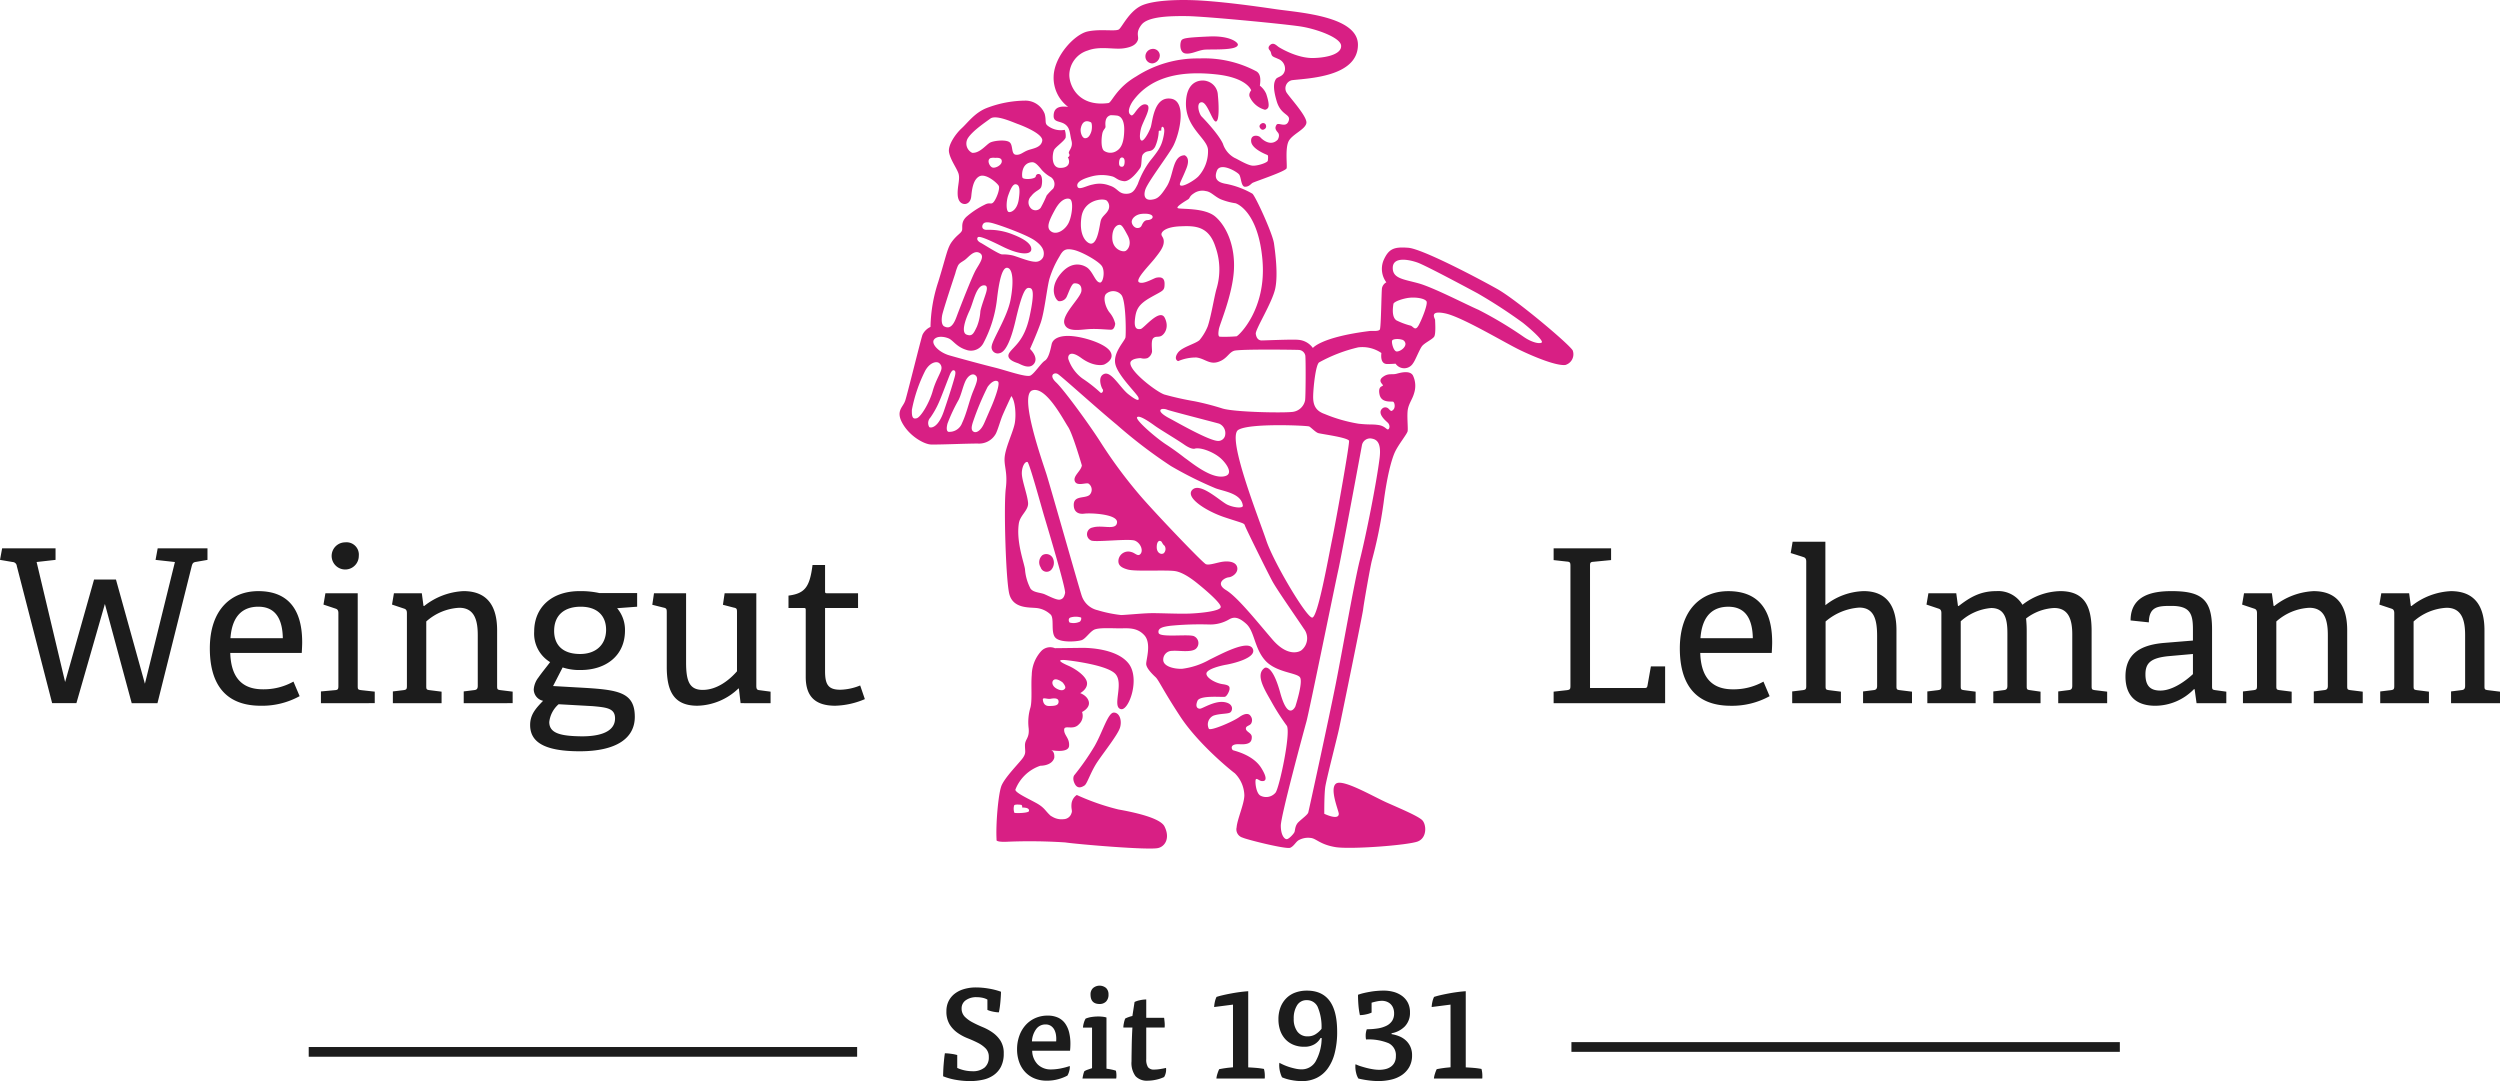
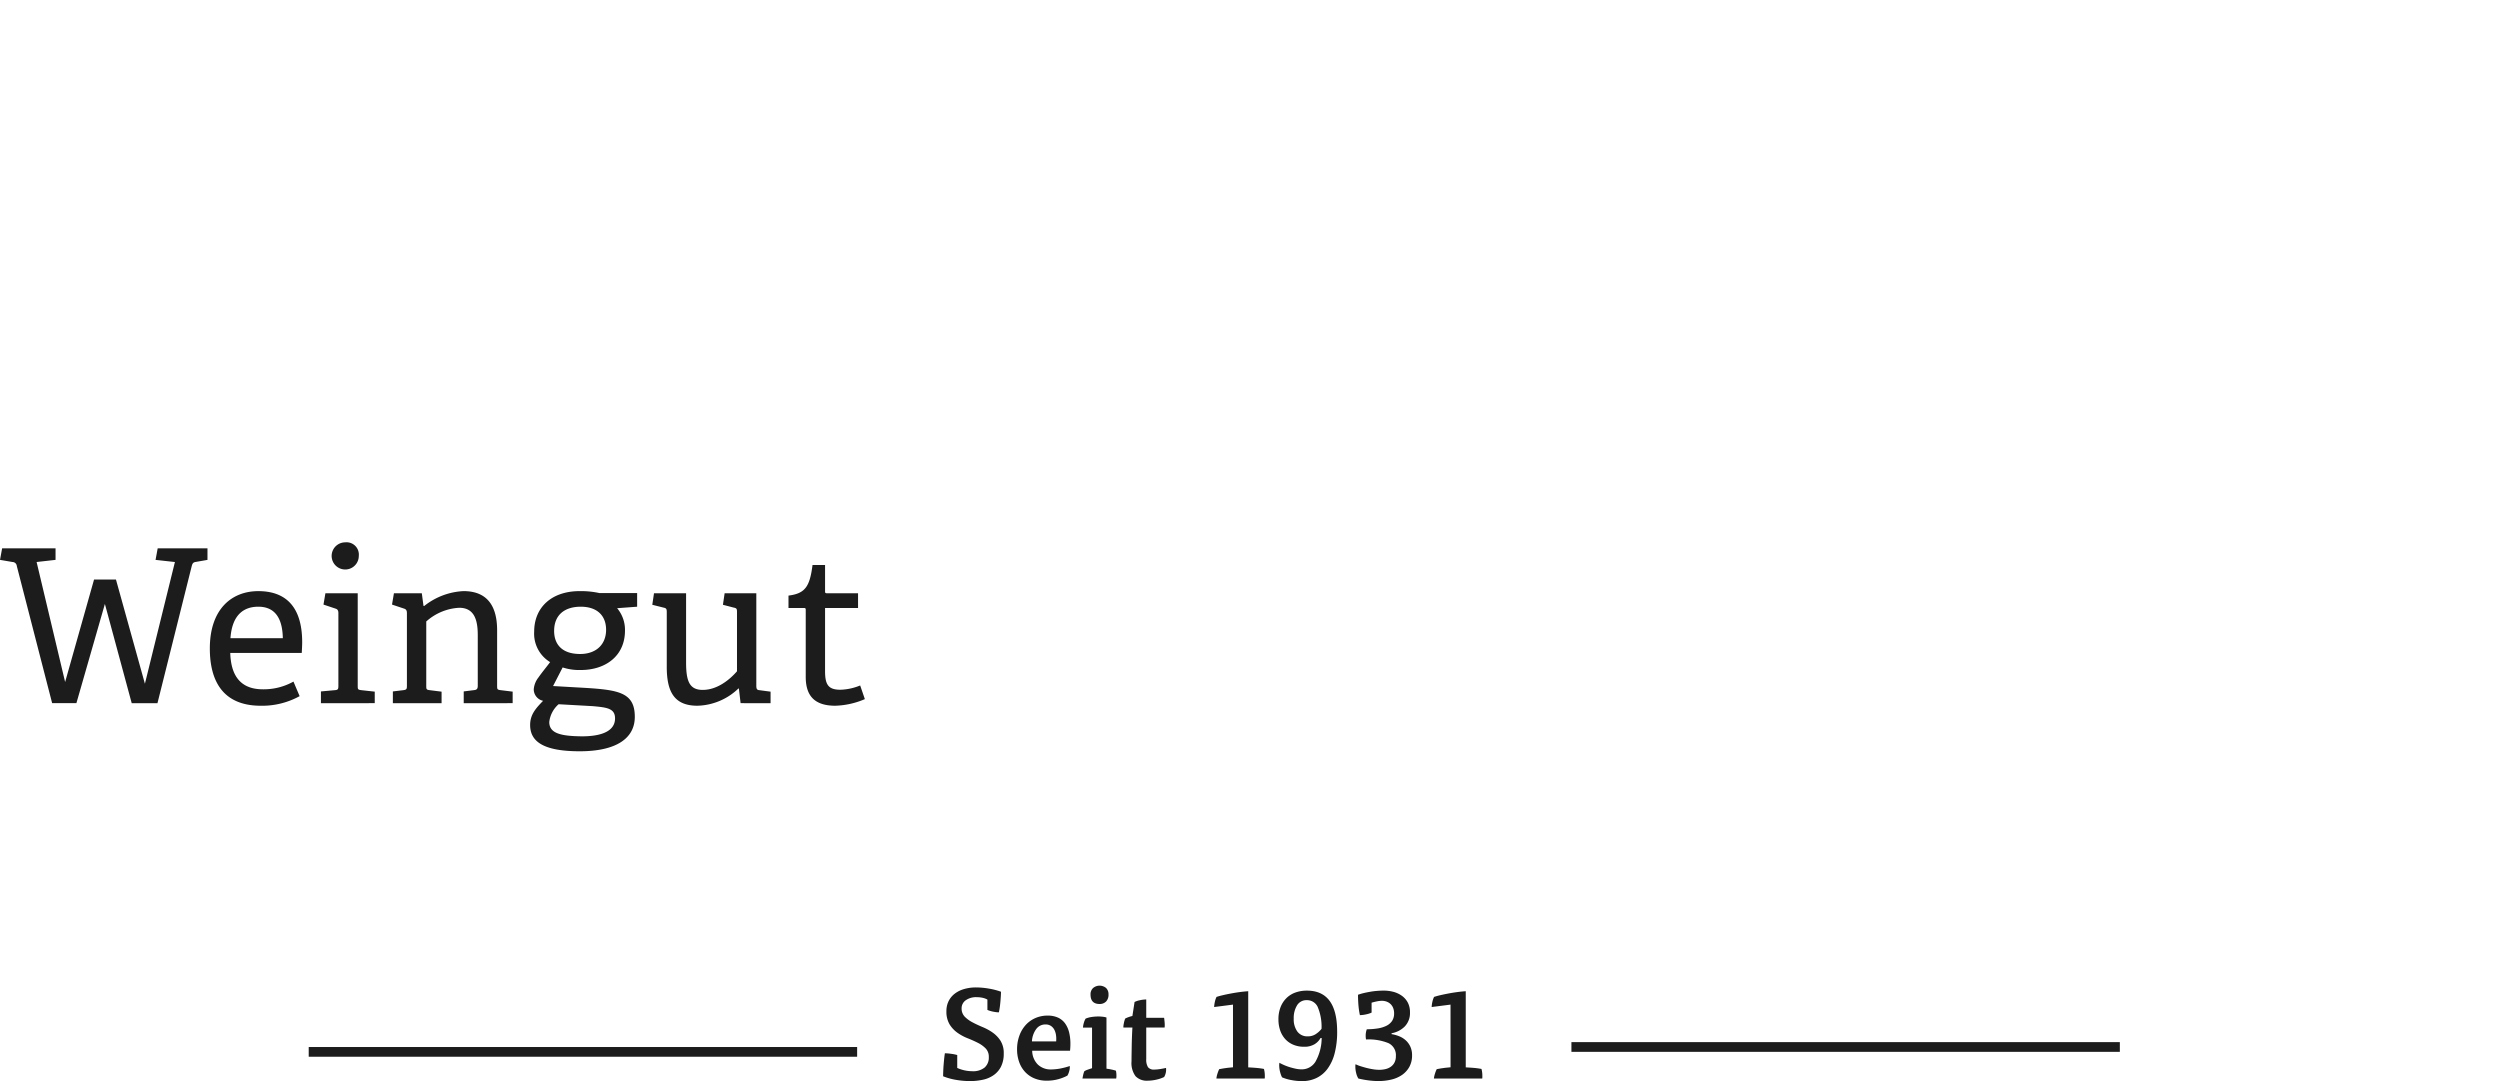
<svg xmlns="http://www.w3.org/2000/svg" id="Ebene_1" data-name="Ebene 1" viewBox="0 0 486 210.163">
  <defs>
    <style>.cls-1{fill:#1c1c1c;}.cls-2{fill:#d81f84;}</style>
  </defs>
  <path class="cls-1" d="M191.953,196.329a4.284,4.284,0,0,0,.5.185c.188.057.383.106.587.148s.4.072.6.1a4.665,4.665,0,0,0,.538.038c.064-.265.12-.571.169-.922s.091-.711.124-1.07.061-.718.083-1.07.038-.665.038-.945a13.083,13.083,0,0,0-2.37-.612,14.934,14.934,0,0,0-2.444-.223,8.154,8.154,0,0,0-2.423.333,5.364,5.364,0,0,0-1.82.933,4.17,4.17,0,0,0-1.151,1.448,4.352,4.352,0,0,0-.4,1.882,4.8,4.8,0,0,0,.613,2.578,5.6,5.6,0,0,0,1.527,1.633,9.245,9.245,0,0,0,1.978,1.069c.711.28,1.369.575,1.982.885a5.762,5.762,0,0,1,1.527,1.092,2.313,2.313,0,0,1,.613,1.682,2.558,2.558,0,0,1-.82,2.041,3.566,3.566,0,0,1-2.407.711,7.261,7.261,0,0,1-2.911-.635V205.1a7.625,7.625,0,0,0-1.2-.242,8.985,8.985,0,0,0-1.2-.1c-.049.291-.094.631-.135,1.017s-.075.782-.109,1.19-.057.813-.072,1.206-.026.744-.026,1.058a12.1,12.1,0,0,0,2.531.7,16.275,16.275,0,0,0,2.7.235,11.508,11.508,0,0,0,2.482-.261,5.717,5.717,0,0,0,2.088-.884,4.468,4.468,0,0,0,1.444-1.656,5.522,5.522,0,0,0,.538-2.555,4.492,4.492,0,0,0-.613-2.461A5.681,5.681,0,0,0,193,200.751a10.015,10.015,0,0,0-1.967-1.081c-.707-.294-1.365-.6-1.967-.922a6.049,6.049,0,0,1-1.516-1.1,2.257,2.257,0,0,1-.613-1.637,1.888,1.888,0,0,1,.786-1.546,3.441,3.441,0,0,1,2.174-.612,5.246,5.246,0,0,1,1.076.109,3.391,3.391,0,0,1,.978.356Zm16.06,7.938a12.369,12.369,0,0,0,.075-1.327,9.288,9.288,0,0,0-.256-2.264,5.121,5.121,0,0,0-.782-1.731,3.53,3.53,0,0,0-1.369-1.119,4.782,4.782,0,0,0-2.02-.393,5.81,5.81,0,0,0-2.445.506,5.559,5.559,0,0,0-1.869,1.376,6.25,6.25,0,0,0-1.2,2.075,7.7,7.7,0,0,0-.429,2.6,7.3,7.3,0,0,0,.391,2.419,5.543,5.543,0,0,0,1.125,1.928,5.163,5.163,0,0,0,1.809,1.281,6.106,6.106,0,0,0,2.445.465,8.194,8.194,0,0,0,2.3-.306,8.356,8.356,0,0,0,1.711-.677,3.179,3.179,0,0,0,.365-.91,2.6,2.6,0,0,0,.1-.957c-.226.083-.493.163-.794.246s-.621.155-.952.223-.665.113-.992.147-.617.05-.881.05a3.59,3.59,0,0,1-2.6-.96,3.874,3.874,0,0,1-1.087-2.676Zm-7.406-1.822a4.428,4.428,0,0,1,.82-2.381,2.189,2.189,0,0,1,1.82-.911,1.818,1.818,0,0,1,1.087.31,2.057,2.057,0,0,1,.662.786,3.371,3.371,0,0,1,.3,1.054,5.27,5.27,0,0,1,.022,1.142Zm11.686-2.676v7.888c-.245.079-.512.17-.794.268a3.348,3.348,0,0,0-.7.318,3.985,3.985,0,0,0-.219.676c-.064.272-.112.522-.146.752h6.552c.015-.083.026-.17.037-.26s.011-.193.011-.307a4.333,4.333,0,0,0-.1-.96,7.028,7.028,0,0,0-.88-.23,9.622,9.622,0,0,0-.956-.159V197.8a3.8,3.8,0,0,0-.733-.147,7.389,7.389,0,0,0-.854-.049,8.568,8.568,0,0,0-1.369.109,4.647,4.647,0,0,0-1.1.31,3.477,3.477,0,0,0-.342.82,4.175,4.175,0,0,0-.17.923Zm.195-7.688a1.64,1.64,0,0,0-.489,1.251q0,1.842,1.76,1.844a1.709,1.709,0,0,0,1.261-.48,1.863,1.863,0,0,0,.473-1.364,1.673,1.673,0,0,0-.473-1.266,1.967,1.967,0,0,0-2.532.015m7.65,5.428a6.232,6.232,0,0,0-1.391.491,3.859,3.859,0,0,0-.256.862,4.5,4.5,0,0,0-.113.884h1.76c-.03.556-.06,1.142-.082,1.754s-.042,1.213-.049,1.795-.019,1.134-.027,1.659-.011.972-.011,1.35a4.325,4.325,0,0,0,.782,2.91,3.026,3.026,0,0,0,2.37.873,7.69,7.69,0,0,0,1.591-.185,6.844,6.844,0,0,0,1.587-.525,2.535,2.535,0,0,0,.293-.688,2.689,2.689,0,0,0,.1-.715v-.147a.96.96,0,0,0-.022-.219c-.358.079-.745.155-1.163.219a7.386,7.386,0,0,1-1.113.1,1.424,1.424,0,0,1-1.222-.465,2.764,2.764,0,0,1-.342-1.572v-6.142H226.4a3.367,3.367,0,0,0,.026-.469,5.137,5.137,0,0,0-.026-.54c-.015-.182-.03-.348-.049-.5s-.03-.283-.049-.382h-3.471v-3.56a5.832,5.832,0,0,0-1.223.144,4.214,4.214,0,0,0-1.049.344Zm19.558,9.974c-.177.015-.391.038-.635.061s-.489.052-.734.086-.485.068-.718.11-.437.079-.6.113a6.434,6.434,0,0,0-.342.885,4.162,4.162,0,0,0-.2.933h9.388a1.423,1.423,0,0,0,.026-.272V209.1a5.578,5.578,0,0,0-.049-.7,4.18,4.18,0,0,0-.124-.6,14.154,14.154,0,0,0-1.489-.2c-.572-.049-1.095-.083-1.565-.1V192.693c-.523.034-1.079.091-1.673.17s-1.181.178-1.749.284-1.1.219-1.576.332-.869.223-1.163.322a4.147,4.147,0,0,0-.319.929,6.685,6.685,0,0,0-.147,1.036l3.667-.469Zm17.237-5.7a9.5,9.5,0,0,1-1.2,4.6,3.128,3.128,0,0,1-2.739,1.5,5.512,5.512,0,0,1-1.026-.11c-.376-.075-.752-.17-1.136-.283a10.72,10.72,0,0,1-2.114-.884,2.976,2.976,0,0,0-.037.638,5.216,5.216,0,0,0,.086.775,5.632,5.632,0,0,0,.2.775,3.784,3.784,0,0,0,.267.639,8.394,8.394,0,0,0,1.82.536,10.993,10.993,0,0,0,2.069.2,6.359,6.359,0,0,0,2.82-.616,5.824,5.824,0,0,0,2.152-1.818,8.678,8.678,0,0,0,1.369-3.009,16.412,16.412,0,0,0,.478-4.192q0-7.953-5.868-7.956a6.5,6.5,0,0,0-2.271.378,4.751,4.751,0,0,0-1.749,1.108,5.028,5.028,0,0,0-1.125,1.757,6.4,6.4,0,0,0-.4,2.359,6.519,6.519,0,0,0,.327,2.1,4.867,4.867,0,0,0,.966,1.686,4.437,4.437,0,0,0,1.565,1.115,5.25,5.25,0,0,0,2.129.408,3.774,3.774,0,0,0,2.027-.491,3.285,3.285,0,0,0,1.173-1.206Zm-1.173-.737a2.769,2.769,0,0,1-1.516.42,2.384,2.384,0,0,1-2.042-.938,4.026,4.026,0,0,1-.7-2.479,4.713,4.713,0,0,1,.647-2.616,2.12,2.12,0,0,1,1.9-1,2.27,2.27,0,0,1,2.1,1.292,9.858,9.858,0,0,1,.756,4.286,4.57,4.57,0,0,1-1.147,1.032m10.877-6.115c.26-.083.587-.166.978-.25a5.383,5.383,0,0,1,1.053-.121,2.692,2.692,0,0,1,.831.136,2.235,2.235,0,0,1,.756.431,2.072,2.072,0,0,1,.549.76,2.74,2.74,0,0,1,.211,1.13,2.585,2.585,0,0,1-.391,1.452,2.8,2.8,0,0,1-1.1.944,5.77,5.77,0,0,1-1.674.514,13.2,13.2,0,0,1-2.14.163,3.52,3.52,0,0,0-.218,1.251,3.362,3.362,0,0,0,.071.737,10.184,10.184,0,0,1,4.363.714,2.574,2.574,0,0,1,1.433,2.529,2.6,2.6,0,0,1-.27,1.24,2.322,2.322,0,0,1-.723.824,2.929,2.929,0,0,1-1.038.453,5.254,5.254,0,0,1-1.2.136,7.854,7.854,0,0,1-1.173-.1,12.723,12.723,0,0,1-1.26-.257c-.418-.106-.816-.223-1.2-.344a6.889,6.889,0,0,1-.963-.382.835.835,0,0,0-.049.273v.245a5.115,5.115,0,0,0,.158,1.191,3.5,3.5,0,0,0,.429,1.069,18.409,18.409,0,0,0,1.832.341,15,15,0,0,0,2.08.151,10.622,10.622,0,0,0,2.478-.284,6.146,6.146,0,0,0,2.08-.895,4.687,4.687,0,0,0,1.429-1.561,4.54,4.54,0,0,0,.538-2.276,3.9,3.9,0,0,0-.331-1.667,3.727,3.727,0,0,0-.88-1.217,4.2,4.2,0,0,0-1.271-.8,6.724,6.724,0,0,0-1.5-.42v-.174a4.761,4.761,0,0,0,2.554-1.311A3.747,3.747,0,0,0,274.1,196.8a3.976,3.976,0,0,0-.428-1.905,3.8,3.8,0,0,0-1.151-1.315,5.054,5.054,0,0,0-1.636-.764,7.389,7.389,0,0,0-1.9-.242c-.376,0-.779.015-1.211.049s-.865.083-1.305.159-.873.159-1.3.257a9.621,9.621,0,0,0-1.173.344q0,.885.075,1.905a15.087,15.087,0,0,0,.293,2.052,5.771,5.771,0,0,0,1.2-.147,4.719,4.719,0,0,0,1.076-.344Zm15.353,12.552c-.181.015-.391.038-.636.061s-.489.052-.733.086-.485.068-.722.11-.436.079-.6.113a5.956,5.956,0,0,0-.342.885,3.95,3.95,0,0,0-.2.933h9.388a1.842,1.842,0,0,0,.026-.272V209.1a5.578,5.578,0,0,0-.049-.7,4.18,4.18,0,0,0-.124-.6,14.3,14.3,0,0,0-1.489-.2c-.572-.049-1.095-.083-1.565-.1V192.693q-.784.051-1.677.17t-1.746.284c-.571.106-1.1.219-1.579.332s-.865.223-1.159.322a4.1,4.1,0,0,0-.319.929,5.841,5.841,0,0,0-.147,1.036l3.667-.469Z" />
-   <path class="cls-2" d="M240.646,8.684c.034-.427-1.5-1.773-5.577-1.591s-4.98.309-5.341.676-.542,2.442.718,2.627c1.132.162,2.219-.51,3.5-.714,1.169-.186,6.6.245,6.7-1m-15.18,2.056a1.314,1.314,0,0,0-1.519-1.221,1.457,1.457,0,0,0-1.279,1.5,1.341,1.341,0,0,0,1.362,1.308,1.589,1.589,0,0,0,1.436-1.591m-22.8,97.175a1.833,1.833,0,0,0-.361,2.381,1.217,1.217,0,0,0,2.042.492,2.056,2.056,0,0,0,.3-2.325,1.428,1.428,0,0,0-1.979-.548m14.9-28.049a2.647,2.647,0,0,1-1.489-1.444,1.176,1.176,0,0,1,.161-1.149.792.792,0,0,1,.82-.276,2.938,2.938,0,0,1,1.821,1.762.87.87,0,0,1-.294.892,1.126,1.126,0,0,1-.711.257,1.233,1.233,0,0,1-.308-.042m-.654-1.8a1.828,1.828,0,0,0,.88.911.636.636,0,0,0,.2.008c.007-.223-.621-.911-1.083-1.066a.245.245,0,0,0,0,.147M210,32.034c-.384-.5.094-.948.274-1.118a2.351,2.351,0,0,0,.215-.219c.045-.057.094-.125.142-.193.23-.318.486-.677.869-.677h.015a.624.624,0,0,1,.512.3,2.31,2.31,0,0,1,.1,1.84.957.957,0,0,1-.832.431,1.7,1.7,0,0,1-.2.008,1.409,1.409,0,0,1-1.09-.375m1.357-.978c-.056.079-.112.158-.169.226a1.86,1.86,0,0,1-.184.2,1.39,1.39,0,0,0,.342-.019,1.711,1.711,0,0,0,.011-.408m-.082-.412h0l.376-.257Zm34.831-6.256a.568.568,0,0,0-.8-.408c-.282.121-.6.45-.4.816s.519.571.876.326a.612.612,0,0,0,.323-.734m-37.257,126.3a48.322,48.322,0,0,0,3.956-5.681c1.561-2.752,2.584-6.478,3.72-6.478s1.621,1.587,1.2,2.933-2.937,4.52-4.318,6.538-2.038,4.339-2.58,4.7-1.38.734-1.918-.363-.06-1.651-.06-1.651M197.19,158c.158.124,2.761.083,2.84-.326s-.241-.691-1.32-.691c0,0,.079-.488-.241-.529s-1.2-.121-1.32.121A2.39,2.39,0,0,0,197.19,158m6.74-20.755c1.2,0,1.858-.121,1.858-.854s-.9-.673-1.557-.548-1.561-.37-1.5.182.29,1.22,1.2,1.22m3.118-3.42c.241-.367-.478-1.161-.478-1.161-.722-.551-1.44-.793-1.8-.427s-.241,1.161.662,1.648,1.38.306,1.617-.06m-12.419,19.064c.6-1.712,3.659-4.7,4.261-5.62s.361-1.164.361-2.385.9-1.345.719-3.3a9.809,9.809,0,0,1,.361-4.093c.357-1.527.06-4.214.241-6.293a7.08,7.08,0,0,1,1.858-4.645,2.388,2.388,0,0,1,2.64-.548c.6,0,4.618-.061,5.517-.061s6.541.121,8.82,3.054.034,9.211-1.5,8.86c-1.862-.427.756-5.159-1.2-6.966-1.921-1.773-9.481-2.567-9.481-2.567-2.159-.181-.779.552.481,1.1s3.419,1.958,3.6,3.239-1.32,2.079-1.32,2.079,1.441.488,1.682,1.709-1.321,1.958-1.321,1.958a2.216,2.216,0,0,1-.6,2.381c-1.14,1.285-2.881,0-2.881,1.1s1.083,1.587.959,3.114-3.66.8-3.66.8c.963.121.782,1.527.782,1.527-.481,1.587-2.7,1.527-2.7,1.527a7.939,7.939,0,0,0-4.859,4.645c-.061.608,2.7,1.833,4.2,2.687s1.617,1.467,2.64,2.381c.09.083,0,0,.418.246a3.487,3.487,0,0,0,2.162.427,1.624,1.624,0,0,0,1.5-1.221c.2-.434-.12-.733,0-1.833a2.353,2.353,0,0,1,1.019-1.648,45.266,45.266,0,0,0,8.042,2.808c2.7.488,8.127,1.573,9,3.3,1.144,2.26.124,3.912-1.26,4.214-1.91.427-15.537-.729-18.057-1.1a105.3,105.3,0,0,0-11.52-.121c-2.159.06-1.8-.428-1.8-.428-.181-2.751.3-8.613.9-10.326M178.23,81.3c.8-.246,2.441-2.975,3.081-5.258s1.719-3.745,1.719-4.479a1.161,1.161,0,0,0-.519-1.02c-.478-.325-1.719-.121-2.641,1.508a28.883,28.883,0,0,0-2.6,7.62c-.041,1.383.158,1.871.959,1.629m2.4,1.708c.278.246,1.715.246,2.836-3.012s2.057-6.331,2.2-7.008c.12-.57.083-.854-.158-.975-.3-.151-.519.163-.722.526s-1.719,4.482-2.238,5.624a16.857,16.857,0,0,1-1.681,3.012A1.548,1.548,0,0,0,180.634,83m3.678.938a2.611,2.611,0,0,0,2.719-1.709c.918-1.939,1.4-4.362,2.159-6.195s1.038-2.615.4-3.1c-.6-.446-1.478.162-1.96,1.262s-.759,2.487-1.278,3.546a32.339,32.339,0,0,0-2.159,4.6c-.32,1.263-.019,1.474.12,1.588m4.961,0c.515.287,1.4-.163,2.076-1.709s1.482-3.424,1.482-3.424c.519-1.221,1.678-4.275,1.159-4.642s-1.321.121-2,1.059a52.9,52.9,0,0,0-2.84,6.8c-.32.975-.4,1.629.124,1.913m11.039-10.916c.8-.408,2.076-2.446,2.8-2.892s1.08-2.037,1.32-3.178,1.64-1.833,4.119-1.588,6.36,1.5,7.281,2.975-.883,2.4-1.162,2.525-2.08.487-4.479-1.263-2.682-.245-2.483.284a7.751,7.751,0,0,0,2.723,3.708,26.852,26.852,0,0,1,3.479,2.729c.32.283.681-.367.44-.654s-1.079-2.442.32-2.971,3.081,2.687,4.679,3.95,2.2,1.383,1.963.654-3.964-4.237-4.483-6.479,1.839-4.524,1.96-5.216.12-7.166-.8-8.27a2.076,2.076,0,0,0-2.96-.2c-.6.571-.282,2.321.6,3.545a5.311,5.311,0,0,1,1.162,2.238c0,.287-.2,1.141-.722,1.183s-2.4-.2-4.159-.125-4.48.733-5-1.058,3.238-5.05,3.321-6.395-.88-1.467-1.4-1.425-1.038,1.67-1.4,2.445a1.536,1.536,0,0,1-1.6,1.017c-.561-.121-2.08-2.445.4-5.379s4.9-1.36,5.281-1.016c1.079.979,1.478,2.77,2.358,2.77.594,0,1-2.241.32-3.22s-3.957-2.808-5.518-3.137-2.038.041-2.719,1.3a18.615,18.615,0,0,0-1.963,4.4c-.478,1.834-.956,6.4-1.678,8.474s-2.08,5.092-2.08,5.092,1.719,1.587.8,2.849-2.681.084-3.159-.079-2.479-.775-1.64-2.037,2.881-2.238,3.919-7.045.6-5.462,0-5.541-1.241-.084-2.719,6.274-2.84,6.312-3.238,6.433a1.2,1.2,0,0,1-1.4-1.467c.2-1.3,3-5.578,3.64-8.878s.52-6.029-.56-6.274-1.677,2.728-2.08,6.232a24.009,24.009,0,0,1-2.64,8.433,2.718,2.718,0,0,1-3.359,1.262c-1.839-.571-2.52-1.833-3.359-2.2s-2.32-.567-2.881.246.922,2.445,3.039,3.054,6.8,1.875,8.8,2.362,6.12,1.958,6.921,1.55m-1.061,37.638a9.573,9.573,0,0,0,1.08,3.787c.6.794,1.918.733,2.757,1.1s2.343,1.16,2.941,1.035.839-.487,1.019-1.281-3.359-12.586-4.017-14.786-2.945-10.621-3.3-10.693c-.6-.124-1.189,1.217-1.079,2.5.12,1.406,1.079,3.973,1.2,5.439s-1.561,2.385-1.8,4.033c-.523,3.568,1.015,7.579,1.2,8.86m8.7,10.39a2.875,2.875,0,0,0,1.978-.185.851.851,0,0,0,.237-.794,3.482,3.482,0,0,0-2.1,0c-.477.182-.3.854-.116.979m5.438-2.4a25.2,25.2,0,0,0,4.559.934c1.2-.038,3.96-.325,5.679-.363s5.36.163,7.6.079,6.078-.487,6.078-1.3-3.321-3.583-4.08-4.2-3-2.525-4.879-2.771-7.559.125-9.079-.283-1.959-.979-1.839-1.916a1.92,1.92,0,0,1,2.478-1.5c.76.163,1.321,1.017,1.84.325s-.038-2.078-1.121-2.528-7.714.351-8.515-.038a1.327,1.327,0,0,1,.316-2.529c1.891-.563,4.562.654,4.72-.975s-5.119-1.874-6.357-1.712-1.937-.408-2.042-1.383c-.241-2.283,2.057-1.467,3.039-2.242a1.445,1.445,0,0,0-.158-2.2c-.44-.288-2.241.57-2.678-.45s1.2-2,1.358-3.1c0,0-1.76-6.108-2.682-7.5s-4.317-7.982-6.958-7.087,2,13.891,2.761,16.3,6.319,22.039,6.838,23.585a4.255,4.255,0,0,0,3.121,2.853m11.84,4.419c.237.975,6.18.121,6.958.673a1.475,1.475,0,0,1,.241,2.441c-.963.733-3.422.246-4.562.367a1.7,1.7,0,0,0-1.738,1.651c-.094,1.407,2.219,1.894,3.66,1.834a14.425,14.425,0,0,0,5.337-1.773c2.283-1.1,7.5-3.972,8.4-2.139s-4.081,2.933-5.16,3.118-3.78.854-3.84,1.708,1.8,1.894,3.178,2.079,1.32.552,1.32.915-.477,1.406-.9,1.531-4.859-.367-5.341.793,0,1.527.482,1.527,2.821-1.587,4.739-1.285,1.621,1.712,1.14,2.019-2.039.185-3.239.608a1.878,1.878,0,0,0-.9,2.57c.418.427,4.679-1.406,5.879-2.264s1.918-.729,2.219-.242a1.315,1.315,0,0,1,.12,1.467c-.3.487-1.079.427-1.023,1.039s1.144.794,1.144,1.588-.241,1.527-2.34,1.406-1.561,1.039-1.32,1.16,3.9.854,5.518,3.481.421,2.567,0,2.506-.9-.608-1.08-.306,0,2.566.843,3.118a2.386,2.386,0,0,0,3-.552c.719-.914,2.942-11.305,2.219-12.953a44.672,44.672,0,0,1-2.877-4.46c-1.2-2.2-3.483-5.5-1.44-6.845,0,0,1.44-.854,3,4.827s2.942,2.691,2.942,2.691,1.56-4.766.9-5.681-4.678-.918-6.781-3.3-2.038-5.62-3.656-7.087-2.523-1.346-3.362-.854a7.224,7.224,0,0,1-3.9.975,59.835,59.835,0,0,0-7.439.246c-1.441.185-2.58.427-2.34,1.406m24.895,40.083c.421,0,1.32-.979,1.5-1.346s.06-1.285.839-2.014,1.741-1.406,1.861-1.837,4.021-18.328,5.341-24.987,3.615-19.851,4.679-24.077c1.26-5.008,3.246-15.058,3.84-19.794.418-3.364-.782-3.727-1.741-3.851a1.631,1.631,0,0,0-1.681,1.285c-.083.484-4.078,22-4.619,24.378s-5.638,27.433-6.18,29.391-4.979,18.328-4.979,20.221.722,2.631,1.139,2.631m12.119-77.479c-.538-.673-5.458-1.282-6-1.467s-1.381-1.1-1.738-1.281-11.66-.707-13.8.673c-2.279,1.462,4.081,17.352,5.462,21.506s7.857,15.092,8.936,14.971,3.062-11.3,3.9-15.4,3.445-18.751,3.239-19m-25.256-3.3c-.768-.23-9.418-2.442-10.02-2.687s-1.339-.265-1.4.121c-.068.434.921,1.1,1.88,1.591s7.639,4.358,9.358,4.335a1.354,1.354,0,0,0,1.38-1.262,2,2,0,0,0-1.2-2.1m-10.321,4.037c2.012,1.311,3.69,2.653,3.69,2.653.933.612,4.562,3.731,7.172,3.606s.982-2.48-.244-3.572-3.6-2.109-4.916-1.894c0,0-.542.363-2.129-.733-1.561-1.081-4.712-2.937-5.762-3.7s-3-2.109-3.419-1.648c-.44.476,3.6,3.972,5.608,5.288m-1.8,19.975c0,1.164.9,1.531,1.381,1.164a1.153,1.153,0,0,0,.12-1.466c-.241-.121-.542-.733-.542-.733-.421-.427-.959-.125-.959,1.035m9.539,3.3c.662.3,2.279-.367,3.479-.492s2.459.125,2.64,1.164-.959,1.834-1.681,1.894-2.7,1.157-.478,2.5,6,6.112,9,9.593,5.277,2.385,5.638,2.079a3,3,0,0,0,.482-4.154c-1.5-2.26-5.221-7.578-6.12-9.226s-5.164-10.266-5.34-10.818-.3-.427-3.961-1.647-7.8-3.912-6.24-5.379,5.458,2.321,6.782,2.933,3.069.741,3,.181c-.3-2.381-3.6-2.747-5.277-3.36a73.352,73.352,0,0,1-8.7-4.335,94.285,94.285,0,0,1-10.5-8.005c-4.141-3.421-10.858-9.533-11.52-9.9s-1.8.245-.3,1.648,6.36,8.065,8.518,11.429a92.369,92.369,0,0,0,7.918,10.693c3.182,3.666,12,12.893,12.66,13.2m19.339-40.575a1.371,1.371,0,0,0-1.162-1.058c-.32-.042-11.6-.2-12.679.162s-1.357,1.588-3.076,2.158-2.6-.65-4.243-.854a8.7,8.7,0,0,0-3.52.692c-.279,0-.877-.529-.079-1.629s3.4-1.712,4.2-2.446a10.027,10.027,0,0,0,1.6-2.687c.64-1.875,1.242-5.62,1.682-7.212a13.08,13.08,0,0,0-.2-8.266c-1.32-4.074-4.043-4.074-6.841-3.953s-3.6,1.013-3.641,1.508c-.038.45.523.65.444,1.629s-.764,1.875-1.8,3.179-3.84,4.074-3,4.562,2.881-.817,3.4-.9,1.561-.246,1.561,1.179-.241,1.266-2.682,2.65-2.877,2.4-3.08,4.316.523,1.916,1.121,1.833,3.719-4.112,4.682-2.158-.162,3.3-.76,3.545-1-.041-1.481.409-.2,2.237-.241,2.645a1.732,1.732,0,0,1-.88,1.221,2.24,2.24,0,0,1-1.32,0c-1.96.083-2,.858-2,.858-.282,1.671,5.24,5.825,6.639,6.233a58.451,58.451,0,0,0,5.837,1.3,51.708,51.708,0,0,1,5.48,1.425c2.482.7,11.483.858,13.442.654a2.821,2.821,0,0,0,2.558-2.242c.12-.487.158-8.024.041-8.757m-8.319-18.452c-.8-9.491-4.961-11.041-5.24-11.12a12.482,12.482,0,0,1-2.881-.775c-1.241-.571-1.88-1.466-2.881-1.587a2.88,2.88,0,0,0-2.358.446c-.88.57-.718.9-1.079,1.141s-2.441,1.425-2.043,1.712,5.2-.162,7.323,1.671,3.878,5.62,3.6,10.428-2.761,10.466-2.923,11.445-.116,1.466.241,1.466a27.589,27.589,0,0,0,3.2-.083c.447-.136,5.837-5.254,5.04-14.744M212.069,23.776c-1.32-.65-1.8.367-1.959,1.141s.24,1.955.838,1.955.922-.53,1.163-1.18.2-1.8-.042-1.916m6.12,6.845c-.358-.053-.6.283-.64.9s.121.895.557.895.523-.57.523-1.02-.162-.73-.44-.771m-3.841-4.891c-.2.612-.44,3.058.283,3.587a2.2,2.2,0,0,0,2.4.041c.73-.438,1.478-1.262,1.52-4.116.022-1.84-.61-2.642-1.362-2.77a10.241,10.241,0,0,0-1.279-.079c-1.278.325-1,1.912-1,2.237s-.361.492-.561,1.1m5.661,17.436c.03.54.59,1.285,1.3,1.141a.775.775,0,0,0,.628-.469c.117-.23.41-1.02,1.087-1.047.6-.03,1.106-.283,1.042-.684-.071-.449-1-.654-2.159-.529s-1.94.926-1.9,1.588m-3.78,3.137c.038,2.2,2.08,2.812,2.64,2.445s1.159-1.47.358-2.974-1.08-1.917-1.4-2.038c-.486-.185-1.64.367-1.6,2.567m-4.081,1.058c1.32-.121,1.621-3.727,1.862-4.521s1.019-1.224,1.377-1.893a1.565,1.565,0,0,0-.237-1.958c-.7-.529-4.442-.181-4.92,3.239-.553,3.92,1.26,5.194,1.918,5.133m.279-11.486a5.288,5.288,0,0,1,3.279.2c1.523.446,1.681,1.512,3.043,1.587,1.441.083,1.839-.692,2.437-1.874a17.167,17.167,0,0,1,2.4-4.521c1.561-1.913,2.121-2.77,2.482-4.195s.361-2.2,0-2.4-.32.733-.32.733-.361-.083-.481.079a8.349,8.349,0,0,1-.718,3.058c-.76,1.3-1.482.408-2.362,1.467-.384.461-.158,2.037-.519,2.608s-1.96,2.728-3.16,2.6-1.44-.609-2.162-.892a7.816,7.816,0,0,0-3.957-.083c-1.279.325-3.122.937-2.96,1.912s1.681-.041,3-.283m25.319-7.9a4.812,4.812,0,0,0,2.28,2.729c.522.2,2.561,1.508,3.6,1.508s2.8-.612,2.84-.979.12-1.016-.079-1.1-3-1.142-3.16-2.605,1.4-1.262,1.8-.816,2,1.833,3.359.446c0,0,.523-.813.045-1.383s-.643-.9-.282-1.5,1.839.692,2.358-.737-1.478-1.016-2.32-3.87-.478-3.746-.158-4.275,1.478-.408,1.76-1.75a2.026,2.026,0,0,0-1.241-2.162c-1-.45-.519-.2-1-.45s-.4-.771-.56-1.016l-.158-.246s-.561-.488.12-1.055,1.238.2,1.719.488,3.641,2.158,6.68,2.075,5.521-.9,5.359-2.442-4.72-3.178-7.718-3.666-18.8-2-22.239-2.037-7.6.079-8.839,1.67-.44,2.28-.722,3.013-.959,1.345-2.836,1.591-4.562-.491-6.879.408a5.033,5.033,0,0,0-3.6,4.8c.041,2.158,1.843,6.191,7.6,5.42.643-.087,1.527-2.929,5.4-5.174a22.032,22.032,0,0,1,12.28-3.5,21.678,21.678,0,0,1,11.117,2.525c.76.491.843,1.467.644,2.77a4.053,4.053,0,0,1,1.237,1.588c.342,1.043.681,2.324.32,2.77a.865.865,0,0,1-.561.326,4.553,4.553,0,0,1-2.956-2.484s-.323-.529.278-1.3c0,0-.759-2.445-6.8-3.095s-12.517,0-16.278,5.295c0,0-1.4,2.079-.241,2.65,0,0,.121.2.561-.329s1.44-2.2,2.478-1.709-.838,3.3-1.158,4.683-.241,2.28.2,2.28,1.283-1.463,1.682-2.525.571-6.12,3.96-5.621c3.039.45,1.8,6.479.478,9.124-.8,1.611-5.04,7.129-5.48,8.6s.2,2.034,1.2,1.913c1.091-.133,1.64-.45,3-2.608s1.038-5.946,3.438-6.029c0,0,1.241.367.361,2.567-.963,2.4-1.46,2.993-1.2,3.258.44.449,2.719-.9,3.52-1.709a7.252,7.252,0,0,0,1.877-5.257c-.237-2.238-4.5-4.317-4.276-9.245.2-4.525,3.321-4.279,4.039-4.033a2.915,2.915,0,0,1,2.159,2.729c.214,2.071.282,5.132-.4,5.132s-1.64-3.791-2.76-3.745-.519,2.237,0,2.766,3.358,3.5,4.159,5.337M208.067,38.747c-.3-.249-1.617-.427-2.937,1.954s-1.8,3.667-.722,4.339,2.64-.366,3.3-1.651,1.023-4.094.361-4.642m-3.719-4.278a6.875,6.875,0,0,1-1.8-1.4c-.741-.918-1.313-1.564-1.922-1.53-2.118.12-2.012,2.676-1.858,2.993.218.45,2.52.306,2.58-.242a.53.53,0,0,1,.839-.367c.508.36.459,1.811.222,2.423s-1.121.692-1.96,1.792a1.661,1.661,0,0,0,.121,2.506,1.282,1.282,0,0,0,1.737-.246,22.21,22.21,0,0,0,1.162-2.4,13.267,13.267,0,0,1,1.26-1.323,1.645,1.645,0,0,0-.383-2.2m-6.537-10.387c-1.019-.367-4.2-1.833-5.281-1.039s-3.358,2.32-4.318,3.726a2,2,0,0,0,.779,2.933c1.5.121,2.761-1.648,3.539-2.014s3.122-.612,3.78,0,.241,2.26,1.14,2.381,1.38-.488,2.339-.854,2.58-.488,2.821-1.833-3.78-2.933-4.8-3.3m-4.98,8.433c.538.306,1.918-.367,1.918-1.161s-.959-.673-1.32-.673a2.113,2.113,0,0,0-.9.061c-.688.348-.24,1.466.3,1.773m4.619,3.3c-.568-.049-1.02.979-1.441,2.136s-.44,3.057.06,3.243c.459.166,1.682-.371,1.983-2.446s.116-2.872-.6-2.933m-4.5,7.556c-1.4-.367-1.76-.042-1.921.325s-.121.937.722.979a12.428,12.428,0,0,1,5.156.9c2.719,1.059,3.72,2.079,3.562,3.013s-2.2,1.02-5.559-.65-4.622-2.109-4.841-1.792c-.282.408.121.817.6,1.058s3.558,2.242,4.119,2.242a8.733,8.733,0,0,1,1.88.162c.88.163,3.239,1.221,4.48,1.263a1.6,1.6,0,0,0,1.681-.979c.4-1.384-.587-2.381-1.644-3.137-1.6-1.138-6.837-3.013-8.237-3.379m-5.039,21.669c1.079.408,1.361-.2,2-1.546a9.512,9.512,0,0,0,.678-3.017c.161-.895.921-2.929,1.12-3.624s.26-1.316-.278-1.384c-1.644-.2-2.159,3.217-2.96,4.929s-1.681,4.222-.56,4.642m-.32-14.541c-.681.488-1.121.612-1.4,1.221a9.428,9.428,0,0,0-.482,1.429s-2.4,7.207-2.561,8.186-.079,1.875.44,2.117,1.441.612,2.321-1.75,3.08-7.986,3.8-9.249,1.84-2.687.723-3.3-2.163.858-2.84,1.345m83.952,17.821c.658,0,1.681-.733,1.681-1.466a.908.908,0,0,0-.782-.854c-.658-.186-1.618-.121-1.8.181s.237,2.139.9,2.139m4.2-5.008c.6-1.039,1.918-4.278,1.557-4.77-.432-.586-2.1-.793-3.3-.669s-3.062.734-3.122,1.221-.418,2.506.6,3.179a13.86,13.86,0,0,0,2.821,1.039c.477.242.838,1.036,1.44,0m11.637-3.118a77.076,77.076,0,0,1,8.88,5.314c1.8,1.225,3.238,1.346,3.479,1.04s-1.38-1.954-3.66-3.788a99.17,99.17,0,0,0-8.819-5.741s-9.96-5.378-11.7-5.991-4.74-1.16-4.8.979,2.1,2.26,4.98,3.054,9.237,4.094,11.637,5.133M175.97,77.912c.421-1.281,3.062-12.034,3.362-12.828a3.234,3.234,0,0,1,1.558-1.531,29.493,29.493,0,0,1,1.5-8.739c1.621-5.253,1.742-6.595,2.7-7.88s1.741-1.588,1.922-2.139-.3-1.588.9-2.688a16.594,16.594,0,0,1,3.539-2.324c1.019-.548,1.2.124,1.741-.548s1.256-2.567.959-3.118-2.52-2.5-3.78-1.83-1.44,2.748-1.561,3.908-.838,1.467-1.259,1.467-1.321-.242-1.381-1.894.542-3.054.12-4.154-1.56-2.627-1.8-4.033,1.32-3.605,2.459-4.645,2.52-2.993,4.8-3.912a21.35,21.35,0,0,1,7.736-1.462,4.032,4.032,0,0,1,3.6,2.562c.361,1.346-.057,1.837.6,2.325a4.139,4.139,0,0,0,3.3.793,3.457,3.457,0,0,1,.181,1.467c-.121.609-1.858,1.773-2.22,2.381s-.718,3.485,1.08,3.545,2.1-1.1,1.561-2.075a.435.435,0,0,0,.24-.676c-.3-.488.839-1.1.478-2.5s-.241-2.446-1.2-3.179-2.279-.367-2.279-1.648.662-2.079,2.821-1.773a7.084,7.084,0,0,1-2.821-5.926c.12-3.973,4.081-8.187,6.6-8.739s5.517.061,6.119-.427,1.858-3.239,4.077-4.46,7.741-1.406,12.243-1.1,9.538.979,14.1,1.648,16.075,1.338,16.019,6.966c-.06,6.233-9.738,6.471-12.837,6.845a1.622,1.622,0,0,0-1.083,2.321c.481.858,4.081,4.7,3.9,5.987s-2.817,2.2-3.479,3.606-.24,4.584-.361,5.193-6.3,2.627-6.661,2.873-.658.733-1.436.733-.723-1.833-1.14-2.382-3.66-2.445-4.322-.733.3,2.321,1.862,2.567a16.763,16.763,0,0,1,5.036,1.893c.6.488,3.923,7.718,4.2,9.672.2,1.414.843,5.991.241,8.781s-3.9,7.945-3.78,8.8.542,1.281,1.14,1.281,6.059-.242,7.139-.121a3.82,3.82,0,0,1,2.82,1.587s1.561-2.116,11.039-3.3c.5-.061,1.742.125,1.982-.3s.3-7.337.418-8.066a1.69,1.69,0,0,1,.842-1.1,4.389,4.389,0,0,1-.541-4.275c1.019-2.32,2.1-2.642,4.8-2.442,2.52.182,12.359,5.254,17.279,8,3.764,2.105,14.1,10.817,14.7,11.974a2.167,2.167,0,0,1-1.441,2.812c-1.737.185-5.818-1.466-8.759-2.872S284.2,61.6,280.962,60.926s-1.979.975-1.979,1.282.181,2.691-.18,3.239-1.918,1.224-2.4,1.893-1.32,2.812-1.681,3.239a2.015,2.015,0,0,1-3.419.121s-.839.065-1.621.065-1.316-.552-1.14-2.14a6.545,6.545,0,0,0-4.5-1.1,29.521,29.521,0,0,0-7.62,2.933c-.658.548-1.079,4.641-1.139,6.353s.3,2.994,2.219,3.666a29.763,29.763,0,0,0,6.6,1.894c2.34.246,2.52.06,3.84.246s1.621.979,1.919.854.421-.854-.121-1.342-2.159-1.894-.9-2.812a.893.893,0,0,1,1.08.121c.481.491.541.612.959.185s.241-1.406-.057-1.527-2.283.306-2.64-1.406.658-1.527.658-1.772-1.079-.855,0-1.648,1.738-.367,2.641-.613,2.58-.672,3.178.306a4.636,4.636,0,0,1,.24,3.482c-.3,1.1-.959,1.9-1.2,3.057s.06,3.788-.06,4.336-1.678,2.445-2.4,3.912-1.617,4.887-2.279,10.08a88.428,88.428,0,0,1-2.28,11.18c-.3,1.164-1.56,8.312-1.681,9.412s-4.318,21.51-4.679,23.218-2.52,10.02-2.7,11.43-.181,4.154-.181,5.129c0,0,2.821,1.376,2.821,0,0-.548-1.858-4.887-.538-5.863s7.2,2.5,9.956,3.723,5.943,2.567,6.781,3.364,1.02,3.421-.838,4.154-13.081,1.588-16.019,1.1-3.72-1.652-4.743-1.773a3.773,3.773,0,0,0-2.279.367c-.658.306-.959,1.16-1.741,1.527s-8.7-1.648-9.238-1.954a1.666,1.666,0,0,1-1.2-2.015c.121-1.591,1.5-4.584,1.5-6.232a6.293,6.293,0,0,0-1.858-4.279c-.842-.612-7.142-5.745-10.621-11.059s-4.141-7.027-4.8-7.639-1.742-1.708-1.8-2.5,1.083-4.037-.357-5.624-3.242-1.346-4.8-1.346-4.2-.181-5.04.306-1.561,1.652-2.28,1.958-4.141.609-5.16-.431-.12-3.908-1.019-4.581a4.667,4.667,0,0,0-2.881-1.22c-1.441-.125-4.438.06-5.1-2.812s-1.08-17.051-.658-20.411-.482-4.46-.181-6.414,1.617-4.641,1.918-6.232.121-4.4-.662-5.315c0,0-1.436,3.054-1.8,3.973s-.9,2.808-1.26,3.42a3.714,3.714,0,0,1-3.479,1.834c-2.219,0-7.86.245-9.12.185s-4.017-1.531-5.458-4.037.061-3.175.478-4.46" />
  <path class="cls-1" d="M30.611,136.7l6.661-26.65c.166-.624.331-.749.91-.832l2.152-.374V106.6H30.653l-.414,2.241,3.765.416-5.834,23.66-5.626-20.251H18.282L12.66,132.583,7.116,109.255l3.682-.416V106.6H.413L0,108.839l2.441.416a.851.851,0,0,1,.827.79l6.868,26.65h4.716l5.54-19.288L25.605,136.7ZM57.048,132.5a11.836,11.836,0,0,1-5.954,1.5c-4.513,0-6.209-2.868-6.333-7.071h13.9c.041-.707.083-1.535.083-2.075,0-7.2-3.472-9.937-8.523-9.937-5.213,0-9.429,3.53-9.429,11.139,0,6.2,2.437,11.142,9.925,11.142a15.1,15.1,0,0,0,7.53-1.867ZM44.8,124.06c.331-4.619,2.648-6.116,5.42-6.116,2.527,0,4.679,1.372,4.761,6.116ZM69.75,108.053a2.393,2.393,0,0,0-2.648-2.62,2.639,2.639,0,1,0,2.648,2.62m3.1,28.642v-2.241l-2.647-.291c-.621-.083-.662-.167-.662-.832v-18H63.258l-.373,2.2,2.359.79c.413.125.538.416.538.873v14.14c0,.624-.083.79-.662.832l-2.731.249V136.7Zm26.81,0v-2.241l-2.358-.291c-.621-.083-.662-.167-.662-.832V122.518c0-4.532-1.779-7.605-6.533-7.605a13.25,13.25,0,0,0-7.658,2.906l-.124-.041L82,115.329H76.58l-.373,2.2,2.359.79c.413.125.537.416.537.873v14.14c0,.624-.082.749-.662.832l-2.068.249V136.7h9.47v-2.241l-2.316-.291c-.621-.083-.662-.167-.662-.832V120.813a10.408,10.408,0,0,1,6.412-2.661c3.066,0,3.6,2.619,3.6,5.322v9.857c0,.582-.206.79-.744.832l-1.986.249V136.7Zm24.2-18.751v-2.657H116.5a16.734,16.734,0,0,0-3.682-.374c-5.626-.042-8.974,3.2-8.974,7.877a6.464,6.464,0,0,0,3.1,5.926c-.744.994-1.613,2.034-2.275,2.99a4.293,4.293,0,0,0-.907,2.287,2.286,2.286,0,0,0,1.817,2.245c-1.407,1.455-2.52,2.661-2.52,4.7,0,3.159,2.479,5.11,9.636,5.11,7.2,0,10.712-2.574,10.712-6.69,0-4.91-3.344-5.284-10.8-5.7l-5.089-.291,1.862-3.617a10.372,10.372,0,0,0,3.517.5c4.844,0,8.6-2.741,8.6-7.669a6.539,6.539,0,0,0-1.527-4.347Zm-6.033,4.471c0,2.884-1.945,4.721-5.051,4.721-3.641,0-5.051-2-5.051-4.471,0-3.224,2.155-4.721,5.175-4.721,3.107,0,4.927,1.663,4.927,4.494Zm-2.569,14.862c2.693.25,4.307.416,4.307,2.374,0,3.16-4.224,3.492-6.417,3.492-4.054-.041-6.371-.54-6.371-2.785a5.407,5.407,0,0,1,1.816-3.455ZM149.8,136.7v-2.241l-2.193-.291c-.455-.042-.579-.25-.579-.873V115.329h-6.16l-.331,2.241,2.072.54c.621.125.662.25.662.915V130.5c-1.452,1.663-3.851,3.617-6.665,3.617-2.61,0-3.231-1.746-3.231-5.363V115.329h-6.239l-.331,2.241,2.151.54c.621.125.662.291.662.957v10.564c0,4.781,1.4,7.563,5.954,7.563a11.885,11.885,0,0,0,7.989-3.364l.082.042.328,2.823Zm17.418-3.447a10.813,10.813,0,0,1-3.848.832c-2.358,0-2.978-1-2.978-3.618V118.194h6.412v-2.865h-6.081c-.331,0-.331-.167-.331-.416V109.84h-2.438c-.537,4.241-1.444,5.53-4.671,5.946v2.408h3.02c.331,0,.331.166.331.415v12.976c0,3.742,1.775,5.609,5.743,5.609a15.669,15.669,0,0,0,5.751-1.285Z" />
-   <path class="cls-1" d="M323.7,136.7v-7.147h-2.768l-.662,3.742c-.083.415-.207.457-.662.457H309.1V110c0-.582.041-.748.662-.79l3.433-.332V106.6H302.025v2.283l2.606.29c.579.042.662.208.662.832v23.328c0,.624-.083.749-.662.832l-2.606.291V136.7Zm19.114-4.195a11.836,11.836,0,0,1-5.954,1.5c-4.513,0-6.209-2.868-6.333-7.071h13.9c.041-.707.082-1.535.082-2.075,0-7.2-3.471-9.937-8.519-9.937-5.216,0-9.432,3.53-9.432,11.139,0,6.2,2.437,11.142,9.929,11.142a15.093,15.093,0,0,0,7.526-1.867Zm-12.246-8.44c.331-4.619,2.648-6.116,5.423-6.116,2.524,0,4.676,1.372,4.758,6.116ZM371.692,136.7v-2.241l-2.358-.291c-.621-.083-.662-.167-.662-.832V122.477c0-4.7-1.945-7.563-6.368-7.563a12.527,12.527,0,0,0-7.45,2.74V105.31h-6.368l-.372,2.2,2.482.79c.414.125.538.416.538.873v24.16c0,.624-.083.749-.662.832l-2.069.249V136.7h9.471v-2.241l-2.317-.291c-.621-.083-.662-.167-.662-.832V120.814a11.222,11.222,0,0,1,6.54-2.7c2.938,0,3.476,2.453,3.476,5.53v9.691c0,.582-.207.79-.745.832l-1.986.249V136.7Zm37.938,0v-2.241l-2.358-.291c-.62-.083-.662-.167-.662-.832V122.643c0-4.823-1.406-7.729-6.119-7.729a12.372,12.372,0,0,0-7.327,2.657,5.465,5.465,0,0,0-5.085-2.657c-3.106,0-5.134,1.206-7.326,2.906l-.125-.041-.331-2.449h-5.416l-.372,2.2,2.358.79c.414.125.538.416.538.873v14.14c0,.624-.083.749-.662.832l-2.068.249V136.7h9.387v-2.241l-2.234-.291c-.62-.083-.662-.167-.662-.832v-12.56a10.088,10.088,0,0,1,5.917-2.577c2.982,0,3.148,2.7,3.148,5.072v10.065c0,.582-.207.79-.745.832l-1.986.249V136.7h9.181v-2.241l-2.027-.291c-.621-.083-.662-.167-.662-.832V122.768a23.823,23.823,0,0,0-.124-2.536,9.69,9.69,0,0,1,5.461-2.037c2.941,0,3.52,2.494,3.52,5.113v10.024c0,.582-.207.79-.745.832l-1.985.249V136.7Zm23.165,0v-2.241l-2.11-.291c-.62-.083-.662-.167-.662-.832V122.314c0-5.737-1.982-7.4-7.857-7.4-3.268,0-7.981.582-7.981,5.7l3.551.374c.041-3.122,1.865-3.2,4.389-3.2,3.6,0,4.182,1.5,4.182,4.535v2.2l-5.589.457c-4.964.416-7.526,2.366-7.526,6.528,0,2.12.662,5.692,5.83,5.692a10.525,10.525,0,0,0,7.492-3.239l.124.041.373,2.7Zm-6.488-5.651c-1.282,1.206-3.892,3.2-6.333,3.2-1.945,0-2.9-.915-2.9-3.16,0-2.166,1-3.2,4.554-3.538l4.679-.416Zm33.008,5.651v-2.241l-2.358-.291c-.621-.083-.662-.167-.662-.832V122.518c0-4.531-1.776-7.6-6.533-7.6a13.271,13.271,0,0,0-7.658,2.906l-.12-.041-.331-2.449h-5.416l-.373,2.2,2.358.79c.414.125.538.416.538.873v14.14c0,.624-.082.749-.662.832l-2.068.249V136.7h9.47v-2.241l-2.32-.291c-.621-.083-.662-.167-.662-.832V120.814a10.428,10.428,0,0,1,6.416-2.661c3.066,0,3.6,2.619,3.6,5.322v9.857c0,.582-.206.79-.744.832l-1.99.249V136.7Zm26.685,0v-2.241l-2.358-.291c-.621-.083-.662-.167-.662-.832V122.518c0-4.531-1.775-7.6-6.533-7.6a13.26,13.26,0,0,0-7.658,2.906l-.124-.041-.327-2.449h-5.416l-.373,2.2,2.359.79c.413.125.537.416.537.873v14.14c0,.624-.082.749-.661.832l-2.069.249V136.7h9.47v-2.241l-2.32-.291c-.621-.083-.662-.167-.662-.832V120.814a10.419,10.419,0,0,1,6.416-2.661c3.062,0,3.6,2.619,3.6,5.322v9.857c0,.582-.207.79-.749.832l-1.986.249V136.7Z" />
  <rect class="cls-1" x="60.014" y="203.54" width="106.613" height="1.89" />
  <rect class="cls-1" x="305.485" y="202.588" width="106.612" height="1.89" />
</svg>